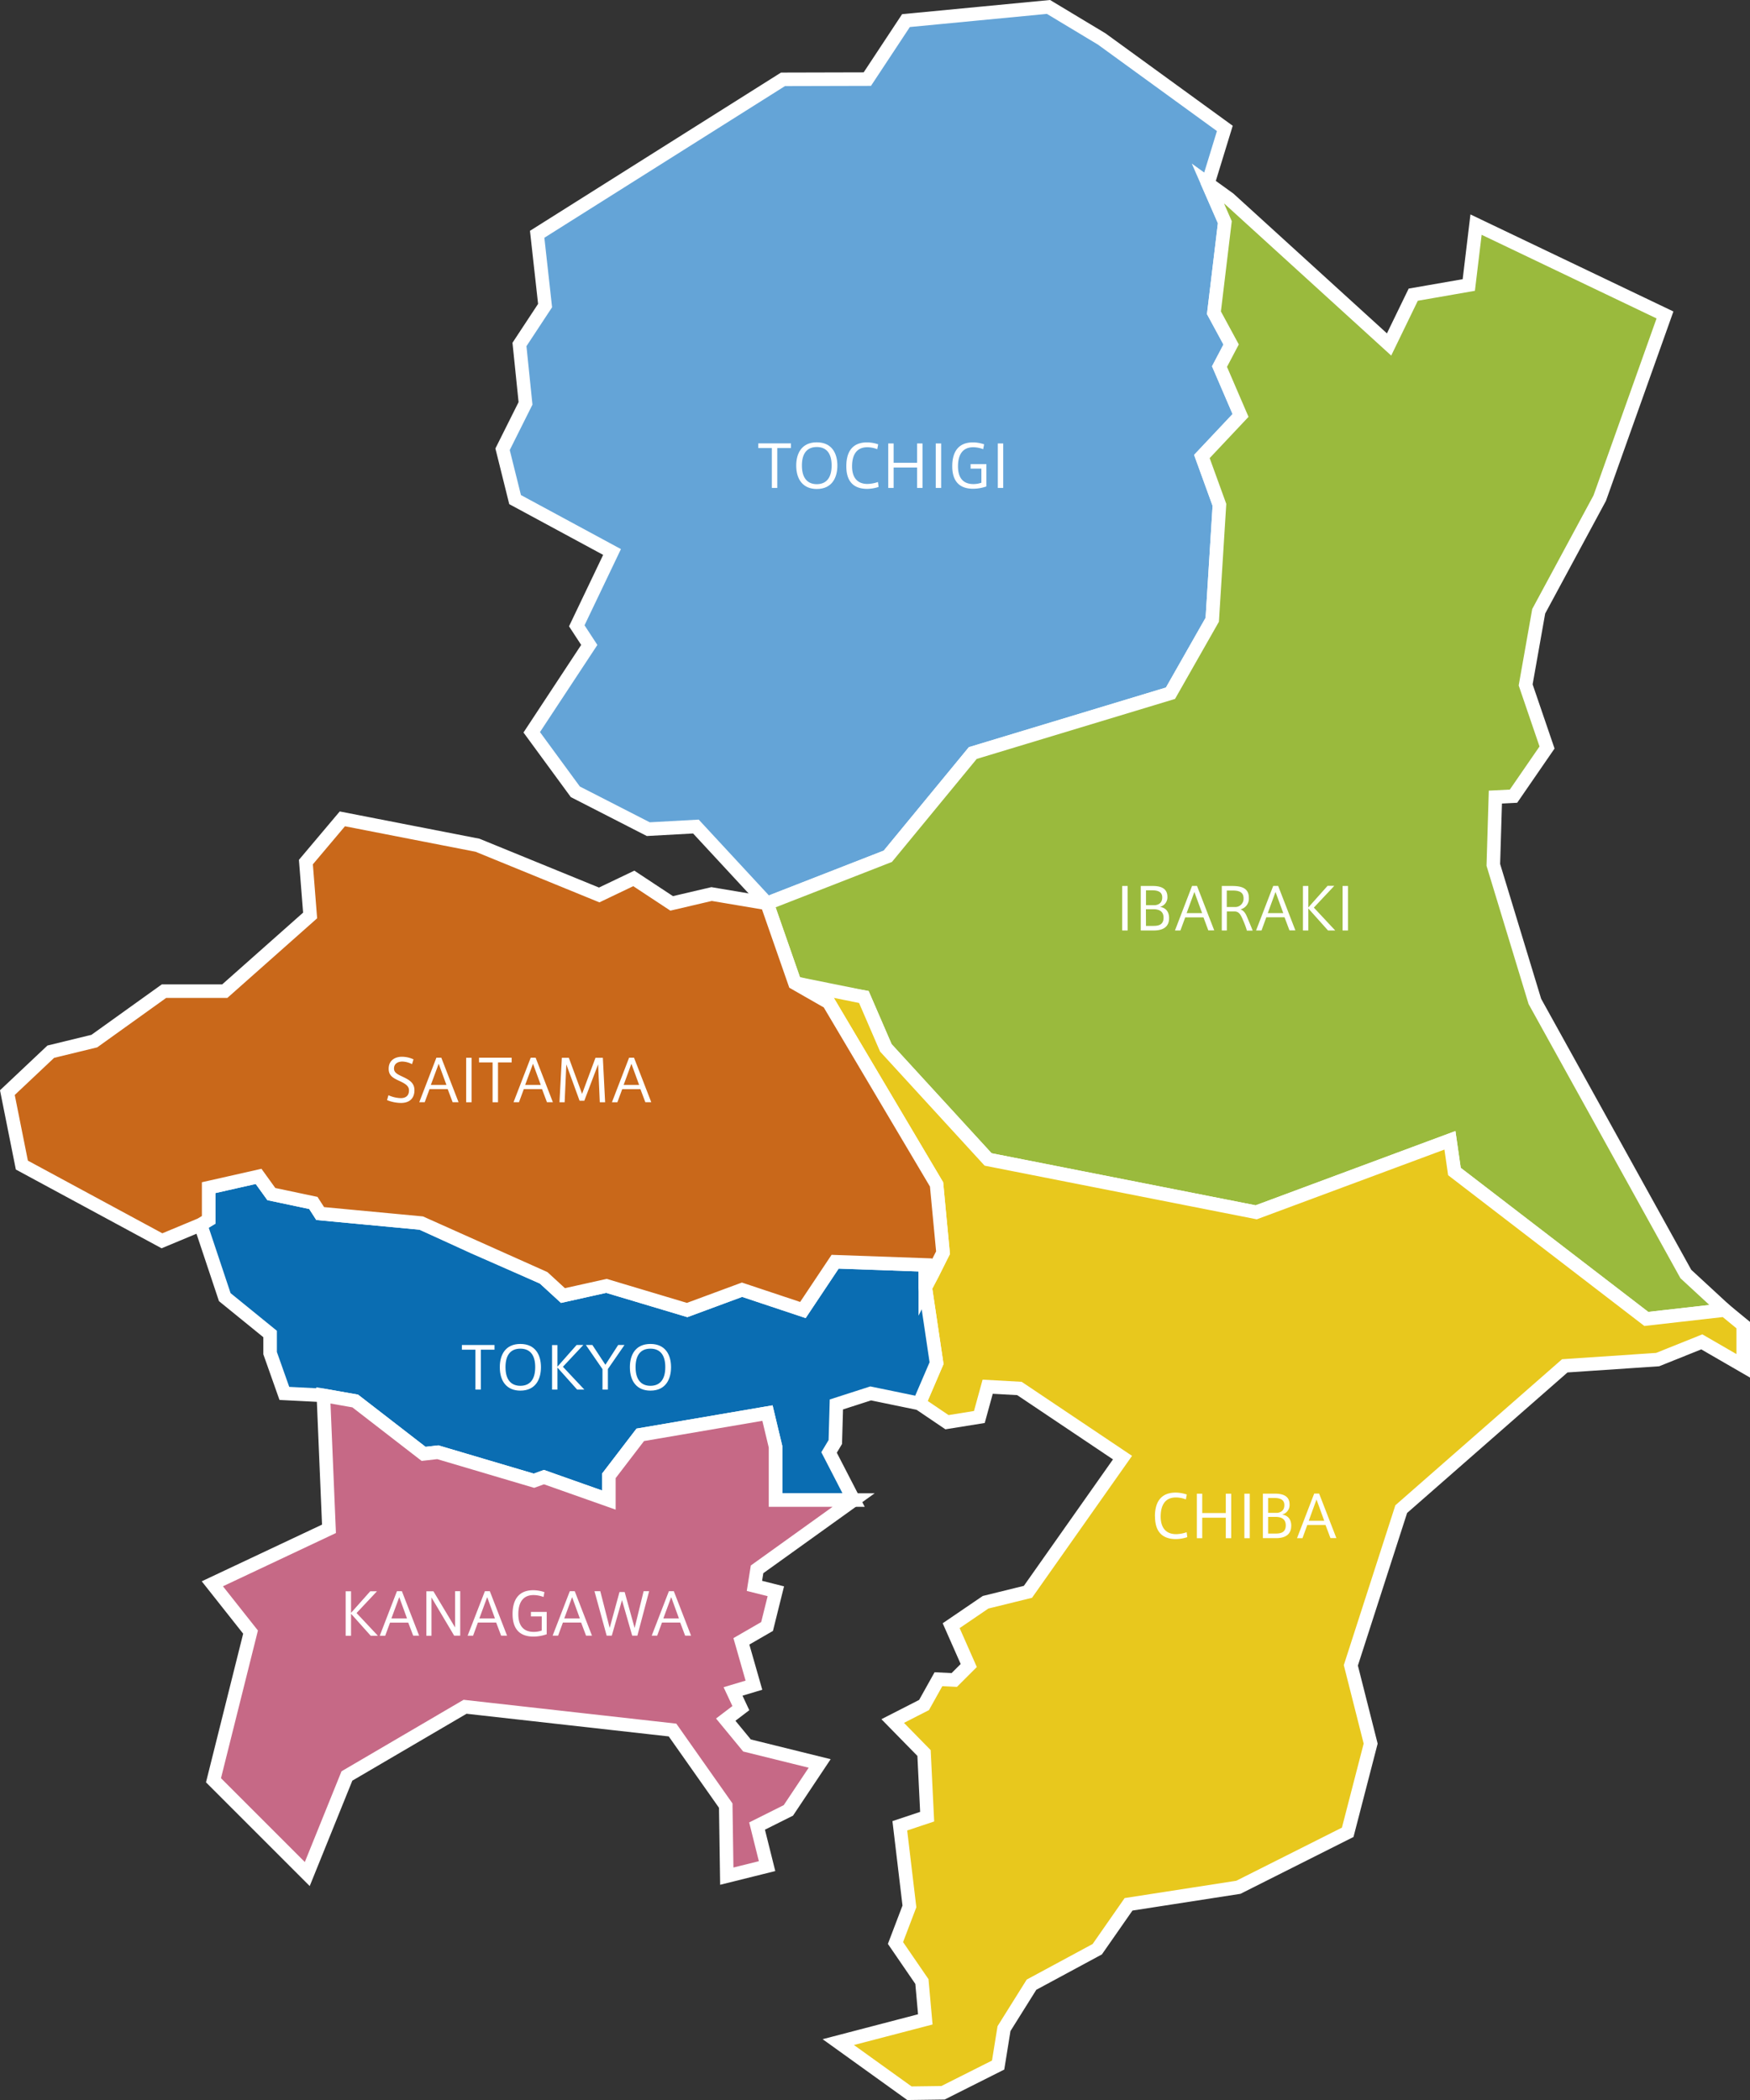
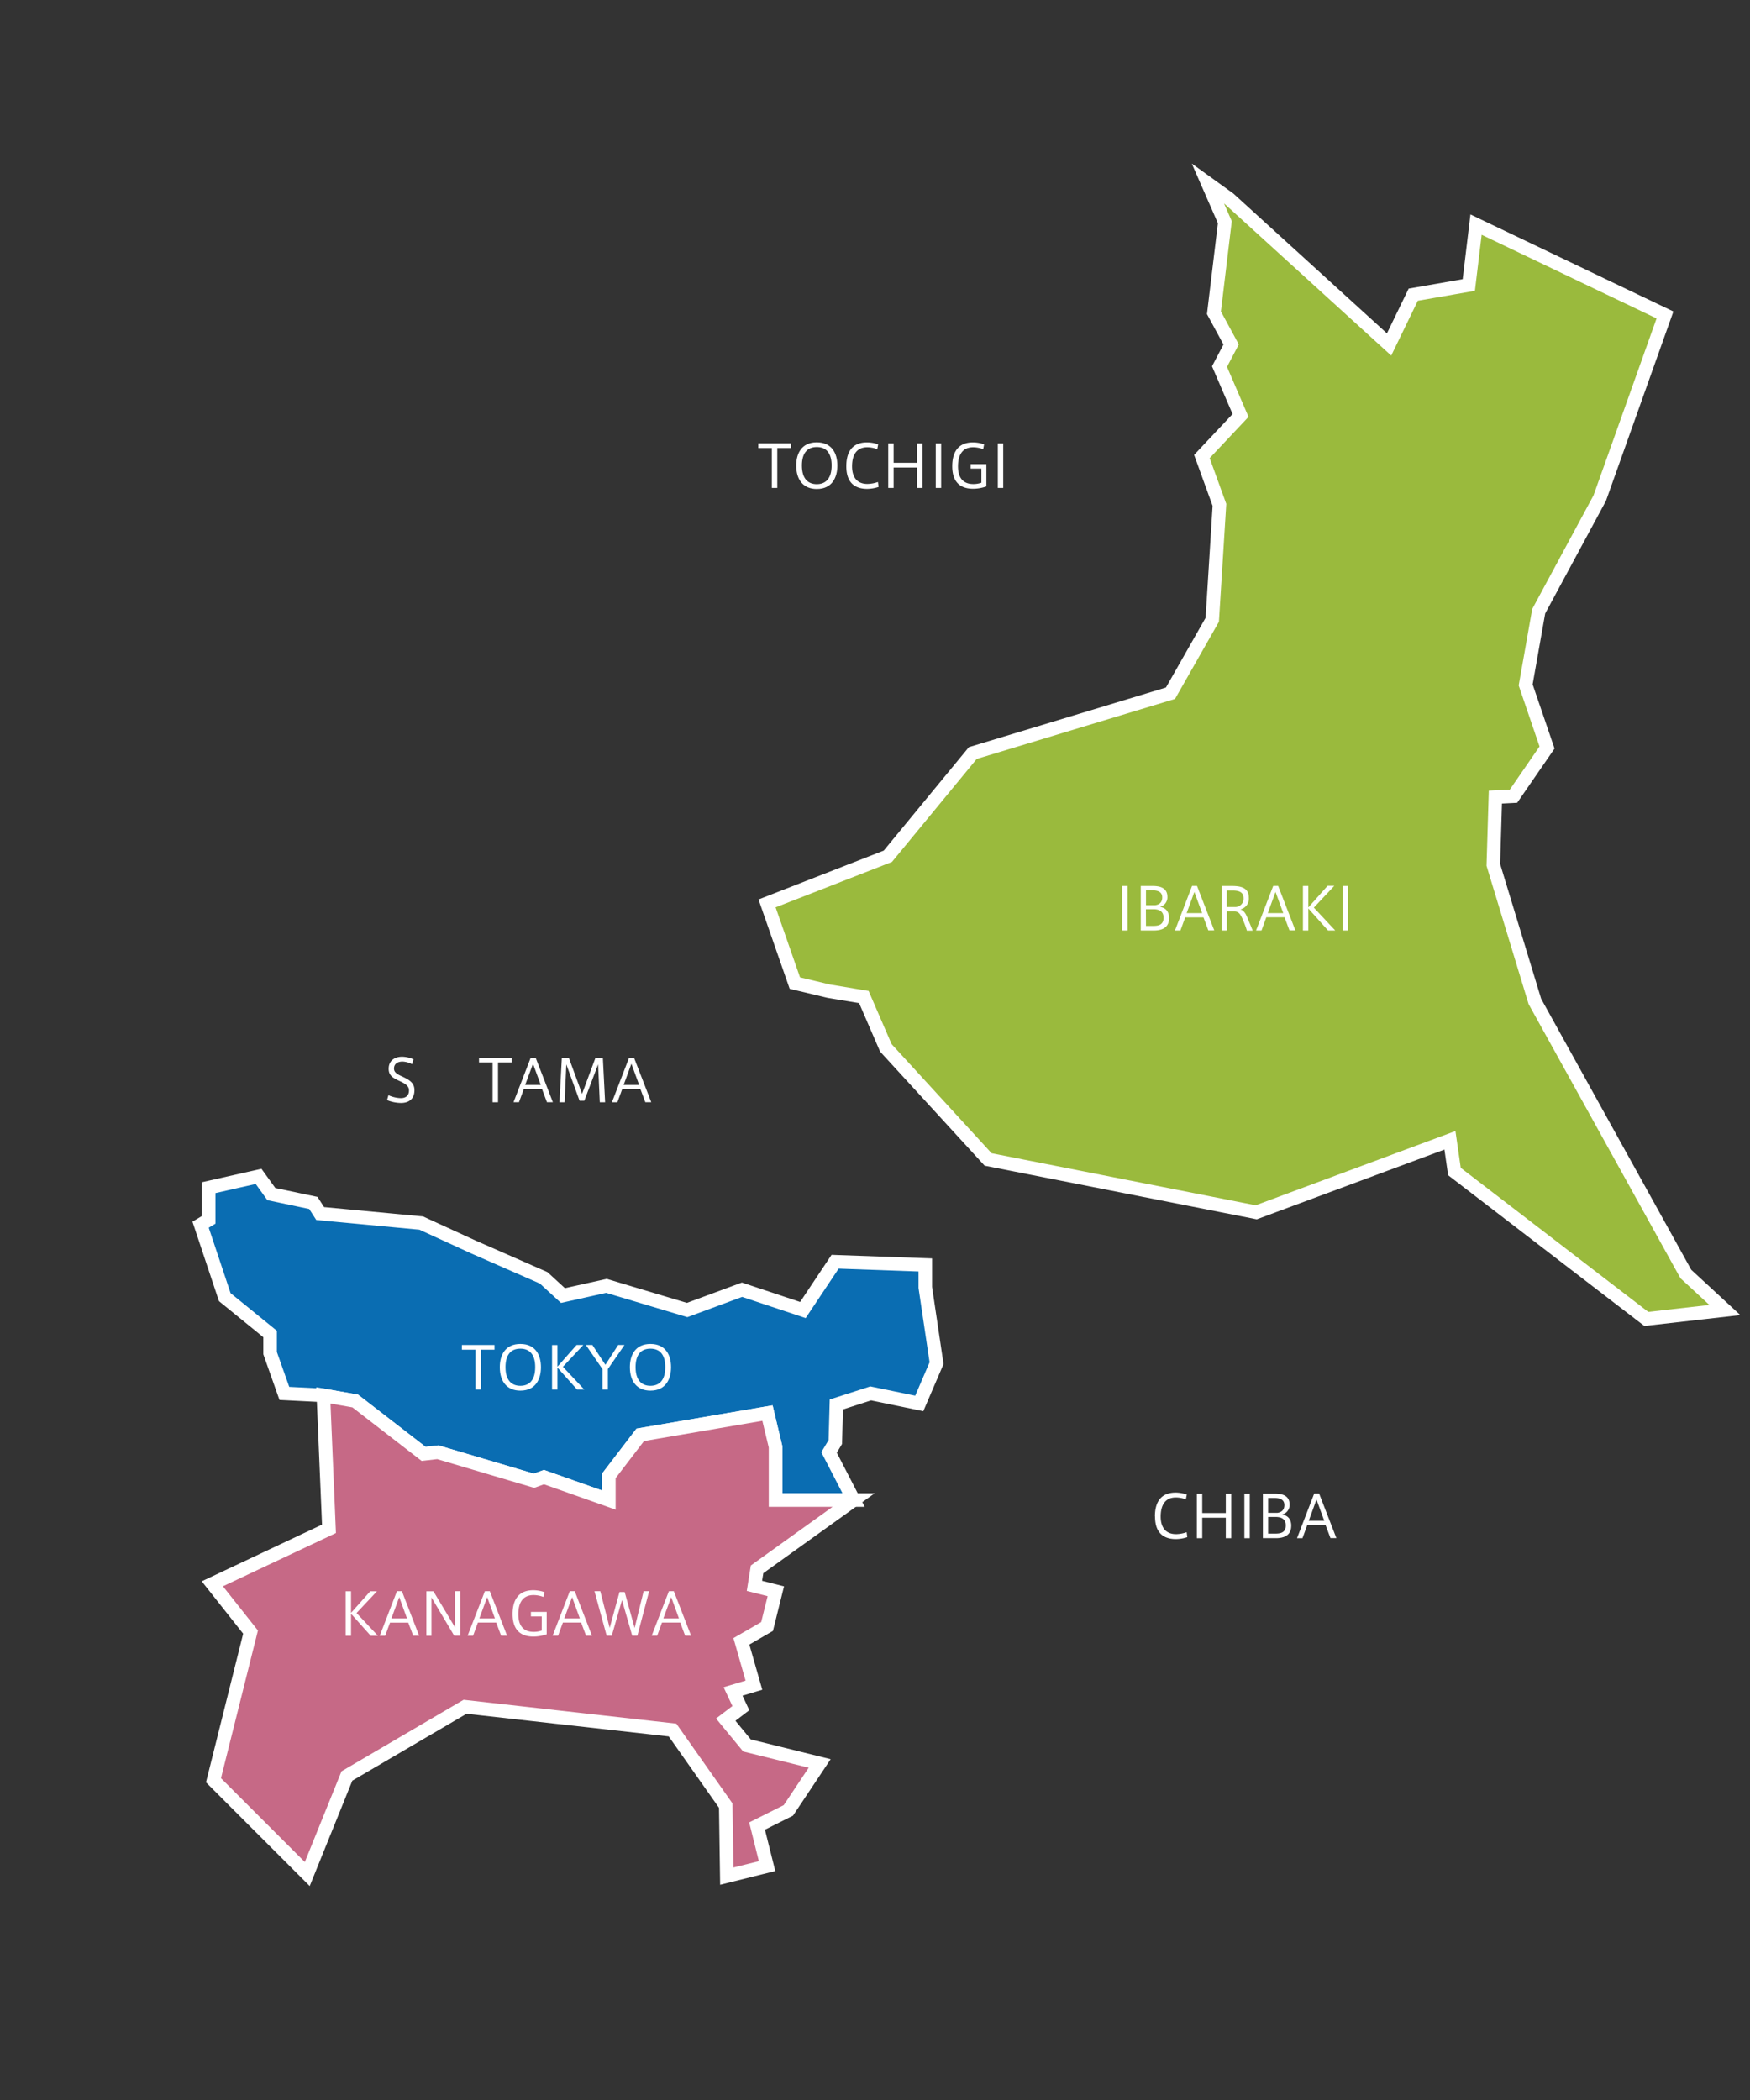
<svg xmlns="http://www.w3.org/2000/svg" viewBox="0 0 904.47 1085.37">
  <rect x="0" y="0" width="904.47" height="1085.37" fill="#333333" stroke="none" />
  <defs>
    <style>
      .cls-1 {
        fill: #64a4d7;
      }

      .cls-1, .cls-2, .cls-3, .cls-4, .cls-5, .cls-6 {
        stroke: #fff;
        stroke-miterlimit: 10;
        stroke-width: 7px;
      }

      .cls-2 {
        fill: #9aba3d;
      }

      .cls-3 {
        fill: #e8c81d;
      }

      .cls-4 {
        fill: #0a6db2;
      }

      .cls-5 {
        fill: #c66986;
      }

      .cls-6 {
        fill: #c9681a;
      }

      .cls-7 {
        fill: #fff;
      }
    </style>
  </defs>
  <g id="レイヤー_2" data-name="レイヤー 2">
    <g id="関東地方">
-       <polygon class="cls-1" points="624.3 94.87 633.04 114.84 627.41 161.65 636.29 178.04 630.29 189.46 641.16 214.72 621.18 235.94 630.25 260.93 626.54 320.32 604.95 358.29 502.78 389.2 458.87 442.56 396.45 466.91 359.67 427.19 335.06 428.54 297.36 409.24 274.82 378.48 304.56 333.33 298.1 323.44 316.33 285.29 266.22 258.21 259.75 232.2 271.61 208.48 268.48 178.04 281.72 157.94 277.63 121.09 404.68 41 448.27 40.89 468.24 10.65 541.9 3.59 569.4 20.14 633.04 66.37 624.3 94.87" />
      <polygon class="cls-2" points="624.3 94.87 635.26 102.77 717.93 178.04 730.42 152.3 759.13 147.3 762.88 116.09 860.53 162.78 826.81 257.44 795.26 315.94 788.52 353.99 799.57 386.34 782.24 411.5 772.87 411.97 771.81 447 793.28 517.57 871.31 658.46 891.47 677.07 850.88 681.68 751.71 605.49 749.38 589.36 649.26 626.57 510.69 599.25 457.84 541.57 446.48 515.3 428.29 512.27 410.81 508.1 396.45 466.91 458.87 442.56 502.78 389.2 604.95 358.29 626.54 320.32 630.25 260.93 621.18 235.94 641.16 214.72 630.29 189.46 636.29 178.04 627.41 161.65 633.04 114.84 624.3 94.87" />
-       <polygon class="cls-3" points="891.47 677.07 900.97 684.87 900.97 705.91 879.56 693.53 856.74 702.69 808.74 705.92 724.21 779.98 698.17 860.72 708.41 901.17 696.55 947.01 640.04 975.43 583.28 984.23 567.11 1007.43 533.13 1025.76 518.91 1048.47 515.87 1067.31 487.39 1081.63 470.02 1081.86 433.26 1055.44 478.23 1043.7 476.48 1024.14 462.82 1004.22 470.02 985.31 465.06 943.65 479.19 938.93 477.58 906.03 461.38 889.5 477.58 881.22 485.03 867.88 493.21 868.28 500.69 860.81 491.6 840.22 509.38 828.11 531.28 822.72 580.16 753.36 526.89 717.62 510.47 716.71 506.17 732.36 489.44 735.05 475.11 725.35 484.05 704.54 478.23 665.42 482.09 658.16 487.39 647.44 484.05 612.15 428.29 518.1 410.81 508.1 446.48 515.3 457.84 541.57 510.69 599.25 649.26 626.57 749.38 589.36 751.71 605.49 850.88 681.68 891.47 677.07" />
      <polygon class="cls-4" points="475.11 725.35 450 720.17 432.27 725.88 431.72 745.3 428.49 750.69 441.18 775.29 428.29 775.29 400.82 775.29 400.82 747.73 396.66 730.34 330.91 741.58 314.68 762.79 314.68 775.29 281.13 763.43 275.97 765.3 226.28 750.58 218.93 751.42 183.59 724.09 167.13 721.19 146.97 720.17 139.6 699.35 139.6 689.46 116.17 670.41 103.68 632.97 107.85 630.47 107.85 613.83 133.65 608 140.24 617.15 161.95 621.73 165.48 627.21 217.72 632.13 244.76 644.54 280.98 660.43 290.96 669.59 313.43 664.59 355.14 677.07 383.51 666.58 414.97 677.07 431.62 652.11 478.23 653.77 478.23 665.42 484.05 704.54 475.11 725.35" />
      <polygon class="cls-5" points="441.18 775.29 391.28 811.1 389.92 819.64 400.98 822.43 396.45 840.64 383.18 848.31 389.66 870.97 378.87 874.21 382.9 882.83 375.09 888.78 386.08 902.13 423.64 911.42 407.46 935.69 391.28 943.78 396.45 964.49 375.63 969.67 375.09 933.21 347.59 894.15 240.37 882.13 179.3 917.9 158.81 968.58 110.34 920.11 129.49 843.53 109.75 818.57 170.03 790.16 167.13 721.19 183.59 724.09 218.93 751.42 226.28 750.58 275.97 765.3 281.13 763.43 314.68 775.29 314.68 762.79 330.91 741.58 396.66 730.34 400.82 747.73 400.82 775.29 441.18 775.29" />
-       <polygon class="cls-6" points="478.23 665.42 478.23 653.77 431.62 652.11 414.97 677.07 383.51 666.58 355.14 677.07 313.43 664.59 290.96 669.59 280.98 660.43 217.72 632.13 165.48 627.21 161.95 621.73 140.24 617.15 133.65 608 107.85 613.83 107.85 630.47 103.68 632.97 83.71 641.29 11.3 602.16 3.81 564.71 26.24 543.56 48.75 538.08 84.75 512.27 116.17 512.27 160.28 473.15 158.1 445.56 176.94 423.22 246.79 436.85 309.69 462.55 327.57 454 347.14 466.91 367.78 462.08 396.45 466.91 410.81 508.1 428.29 518.1 484.05 612.15 487.39 647.44 478.23 665.42" />
      <g>
        <path class="cls-7" d="M245.72,718.19V697.58h-7v-2.43h16.86v2.43h-7.05v20.61Z" />
        <path class="cls-7" d="M258.32,706.61c0-6.24,2.79-12,10.62-12s10.65,5.76,10.65,12c0,6-2.61,12.12-10.65,12.12-6.81,0-10.62-4.59-10.62-12.12Zm2.94,0c0,7.05,3.39,9.63,7.68,9.63,4.5,0,7.68-2.76,7.68-9.66,0-6-2.46-9.54-7.68-9.54s-7.68,3.54-7.68,9.54Z" />
        <path class="cls-7" d="M302,718.19h-3.72l-10.17-11.37v11.37h-2.79v-23h2.79v11.16L298,695.15h3.48L290.93,706.4Z" />
        <path class="cls-7" d="M302.81,695.15h3.36l6.72,10.23,6.6-10.23h3.27l-8.58,12.42v10.62h-2.79V707.63Z" />
        <path class="cls-7" d="M325.55,706.61c0-6.24,2.79-12,10.62-12s10.65,5.76,10.65,12c0,6-2.61,12.12-10.65,12.12-6.81,0-10.62-4.59-10.62-12.12Zm2.94,0c0,7.05,3.39,9.63,7.68,9.63,4.5,0,7.68-2.76,7.68-9.66,0-6-2.46-9.54-7.68-9.54s-7.68,3.54-7.68,9.54Z" />
      </g>
      <g>
        <path class="cls-7" d="M212.94,550a11.5,11.5,0,0,0-4.95-1.35c-1.92,0-4.35.78-4.35,3.63,0,2.09,1.83,3,4.38,4.17,3.48,1.65,6.18,3.17,6.18,7,0,4.8-3.21,6.6-6.93,6.6a19.54,19.54,0,0,1-7.23-1.47l.72-2.52a16.88,16.88,0,0,0,6.39,1.5c2.07,0,4.23-.87,4.23-4,0-2.21-1.74-3.41-4.89-4.86-3.3-1.52-5.61-2.72-5.61-6.32,0-4.62,3.66-6.21,6.84-6.21a14.57,14.57,0,0,1,6,1.35Z" />
-         <path class="cls-7" d="M225.54,546.67h2.55l8.91,23h-3.06l-2.55-6.77H222l-2.49,6.77h-2.82Zm5.19,14.06-4-10.94-4.05,10.94Z" />
-         <path class="cls-7" d="M243.72,569.7h-2.79v-23h2.79Z" />
        <path class="cls-7" d="M254.58,569.7V549.1h-7v-2.43h16.86v2.43h-7.05v20.6Z" />
        <path class="cls-7" d="M274.29,546.67h2.55l8.91,23h-3.06l-2.55-6.77h-9.42l-2.49,6.77h-2.82Zm5.19,14.06-4-10.94-4.05,10.94Z" />
        <path class="cls-7" d="M302,568.89h-2.46l-6.84-18.77-.87,19.58h-2.67l1.23-23H294l6.84,18.65,6.93-18.65h3.81l1.17,23H310l-.87-19.61Z" />
        <path class="cls-7" d="M325.14,546.67h2.55l8.91,23h-3.06L331,562.93h-9.42l-2.49,6.77h-2.82Zm5.19,14.06-4-10.94-4,10.94Z" />
      </g>
      <g>
        <path class="cls-7" d="M195.32,845.43H191.6l-10.17-11.37v11.37h-2.79v-23h2.79v11.16l9.93-11.16h3.48l-10.56,11.25Z" />
        <path class="cls-7" d="M205.16,822.39h2.55l8.91,23h-3.06L211,838.65h-9.42l-2.49,6.78h-2.82Zm5.19,14.07-4-11-4.05,11Z" />
        <path class="cls-7" d="M223,845.43h-2.64v-23H224l11.22,18.72V822.39h2.64v23h-3.12L223,825.63Z" />
        <path class="cls-7" d="M250.61,822.39h2.55l8.91,23H259l-2.55-6.78H247l-2.49,6.78h-2.82Zm5.19,14.07-4-11-4.05,11Z" />
        <path class="cls-7" d="M280,835.44H274.4V833.1h8.16v11.55a21.05,21.05,0,0,1-6.84,1.2c-8.28,0-10.8-5.28-10.8-11.64s2.34-12.33,10.74-12.33a18.56,18.56,0,0,1,5.73,1l-.48,2.52a14.49,14.49,0,0,0-5.16-1c-5.94,0-7.86,4.5-7.86,9.87,0,5.13,2,9.15,7.95,9.15a12.33,12.33,0,0,0,4.14-.69Z" />
        <path class="cls-7" d="M294.5,822.39h2.55l8.91,23H302.9l-2.55-6.78h-9.42l-2.49,6.78h-2.82Zm5.19,14.07-4-11-4.05,11Z" />
        <path class="cls-7" d="M332.65,822.39h2.85l-6.08,23h-2.67L321.47,827l-5.28,18.39h-2.64l-6.3-23h3l4.86,19,5.07-18.57h2.67L328,841.41Z" />
        <path class="cls-7" d="M345.71,822.39h2.55l8.91,23h-3.06l-2.55-6.78h-9.42l-2.49,6.78h-2.82Zm5.19,14.07-4-11-4.05,11Z" />
      </g>
      <g>
        <path class="cls-7" d="M596.91,783.73c0-6.42,2.34-12.3,10.74-12.3a18.56,18.56,0,0,1,5.73,1l-.48,2.52a14.49,14.49,0,0,0-5.16-1c-5.91,0-7.86,4.5-7.86,9.87,0,5.13,2.19,9.09,8,9.09a17.34,17.34,0,0,0,5.43-1l.33,2.55a19.37,19.37,0,0,1-5.88,1c-8.28,0-10.8-5.28-10.8-11.64Z" />
        <path class="cls-7" d="M621.36,795h-2.79v-23h2.79v10h12.18v-10h2.79v23h-2.79V784.42H621.36Z" />
        <path class="cls-7" d="M645.93,795h-2.79v-23h2.79Z" />
-         <path class="cls-7" d="M667.35,788.62c0,4.41-3,6.36-7.89,6.36h-6.75v-23H659c3.87,0,7.5,1.11,7.5,5.55a5.08,5.08,0,0,1-3.84,5.25c2.19.33,4.71,1.71,4.71,5.85Zm-3.54-10.74c0-2.52-1.77-3.66-5.16-3.66h-3.24v7.68h4.83c2-.3,3.57-1.38,3.57-4Zm-8.4,14.73h3.75c2.76,0,5.37-.51,5.37-4.26,0-3.06-2-4.35-5.19-4.35h-3.93Z" />
+         <path class="cls-7" d="M667.35,788.62c0,4.41-3,6.36-7.89,6.36h-6.75v-23H659c3.87,0,7.5,1.11,7.5,5.55a5.08,5.08,0,0,1-3.84,5.25c2.19.33,4.71,1.71,4.71,5.85Zm-3.54-10.74c0-2.52-1.77-3.66-5.16-3.66h-3.24v7.68h4.83c2-.3,3.57-1.38,3.57-4m-8.4,14.73h3.75c2.76,0,5.37-.51,5.37-4.26,0-3.06-2-4.35-5.19-4.35h-3.93Z" />
        <path class="cls-7" d="M679.23,771.94h2.55l8.91,23h-3.06l-2.55-6.78h-9.42L673.17,795h-2.82ZM684.42,786l-4-11-4,11Z" />
      </g>
      <g>
        <path class="cls-7" d="M582.81,480.91H580v-23h2.79Z" />
        <path class="cls-7" d="M604.23,474.55c0,4.41-3,6.36-7.89,6.36h-6.75v-23h6.27c3.87,0,7.5,1.11,7.5,5.55a5.08,5.08,0,0,1-3.84,5.25c2.19.33,4.71,1.71,4.71,5.85Zm-3.54-10.74c0-2.52-1.77-3.66-5.16-3.66h-3.24v7.68h4.83c2-.3,3.57-1.38,3.57-4Zm-8.4,14.73H596c2.76,0,5.37-.51,5.37-4.26,0-3.06-2-4.35-5.19-4.35h-3.93Z" />
        <path class="cls-7" d="M616.11,457.87h2.55l8.91,23h-3.06L622,474.13h-9.42l-2.49,6.78h-2.82Zm5.19,14.07-4-10.95-4,10.95Z" />
        <path class="cls-7" d="M642.27,475.15c-1.2-2.79-2.16-4.08-4.26-4.08h-3.93v9.84h-2.61v-23h5.31c4.74,0,8.67,1,8.67,6.09a5.7,5.7,0,0,1-4.32,6c1.44.54,2.43,1.62,3.3,3.69s2.19,5.16,3,7.29h-3C644,479.29,643.08,477,642.27,475.15Zm.45-10.89c0-3.15-2.28-4-5.67-4h-3v8.52h4.68A4.28,4.28,0,0,0,642.72,464.26Z" />
        <path class="cls-7" d="M658.05,457.87h2.55l8.91,23h-3.06l-2.55-6.78h-9.42L652,480.91h-2.82Zm5.19,14.07-4-10.95-4,10.95Z" />
        <path class="cls-7" d="M690.09,480.91h-3.72L676.2,469.54v11.37h-2.79v-23h2.79V469l9.93-11.16h3.48l-10.56,11.25Z" />
        <path class="cls-7" d="M696.69,480.91H693.9v-23h2.79Z" />
      </g>
      <g>
        <path class="cls-7" d="M398.92,252.19V231.58h-7v-2.43h16.86v2.43h-7.05v20.61Z" />
        <path class="cls-7" d="M411.52,240.61c0-6.24,2.79-12,10.62-12s10.65,5.76,10.65,12c0,6-2.61,12.12-10.65,12.12-6.81,0-10.62-4.59-10.62-12.12Zm2.94,0c0,7.05,3.39,9.63,7.68,9.63,4.5,0,7.68-2.76,7.68-9.66,0-6-2.46-9.54-7.68-9.54s-7.68,3.54-7.68,9.54Z" />
        <path class="cls-7" d="M437.41,240.94c0-6.42,2.34-12.3,10.74-12.3a18.56,18.56,0,0,1,5.73,1l-.48,2.52a14.49,14.49,0,0,0-5.16-1c-5.91,0-7.86,4.5-7.86,9.87,0,5.13,2.19,9.09,7.95,9.09a17.34,17.34,0,0,0,5.43-1l.33,2.55a19.37,19.37,0,0,1-5.88,1c-8.28,0-10.8-5.28-10.8-11.64Z" />
        <path class="cls-7" d="M461.86,252.19h-2.79v-23h2.79v10H474v-10h2.79v23H474V241.63H461.86Z" />
        <path class="cls-7" d="M486.43,252.19h-2.79v-23h2.79Z" />
        <path class="cls-7" d="M507.22,242.2h-5.58v-2.34h8.16v11.55a21.05,21.05,0,0,1-6.84,1.2c-8.28,0-10.8-5.28-10.8-11.64s2.34-12.33,10.74-12.33a18.56,18.56,0,0,1,5.73,1l-.48,2.52a14.49,14.49,0,0,0-5.16-1c-5.94,0-7.86,4.5-7.86,9.87,0,5.13,2,9.15,7.95,9.15a12.33,12.33,0,0,0,4.14-.69Z" />
        <path class="cls-7" d="M518.5,252.19h-2.79v-23h2.79Z" />
      </g>
    </g>
  </g>
</svg>